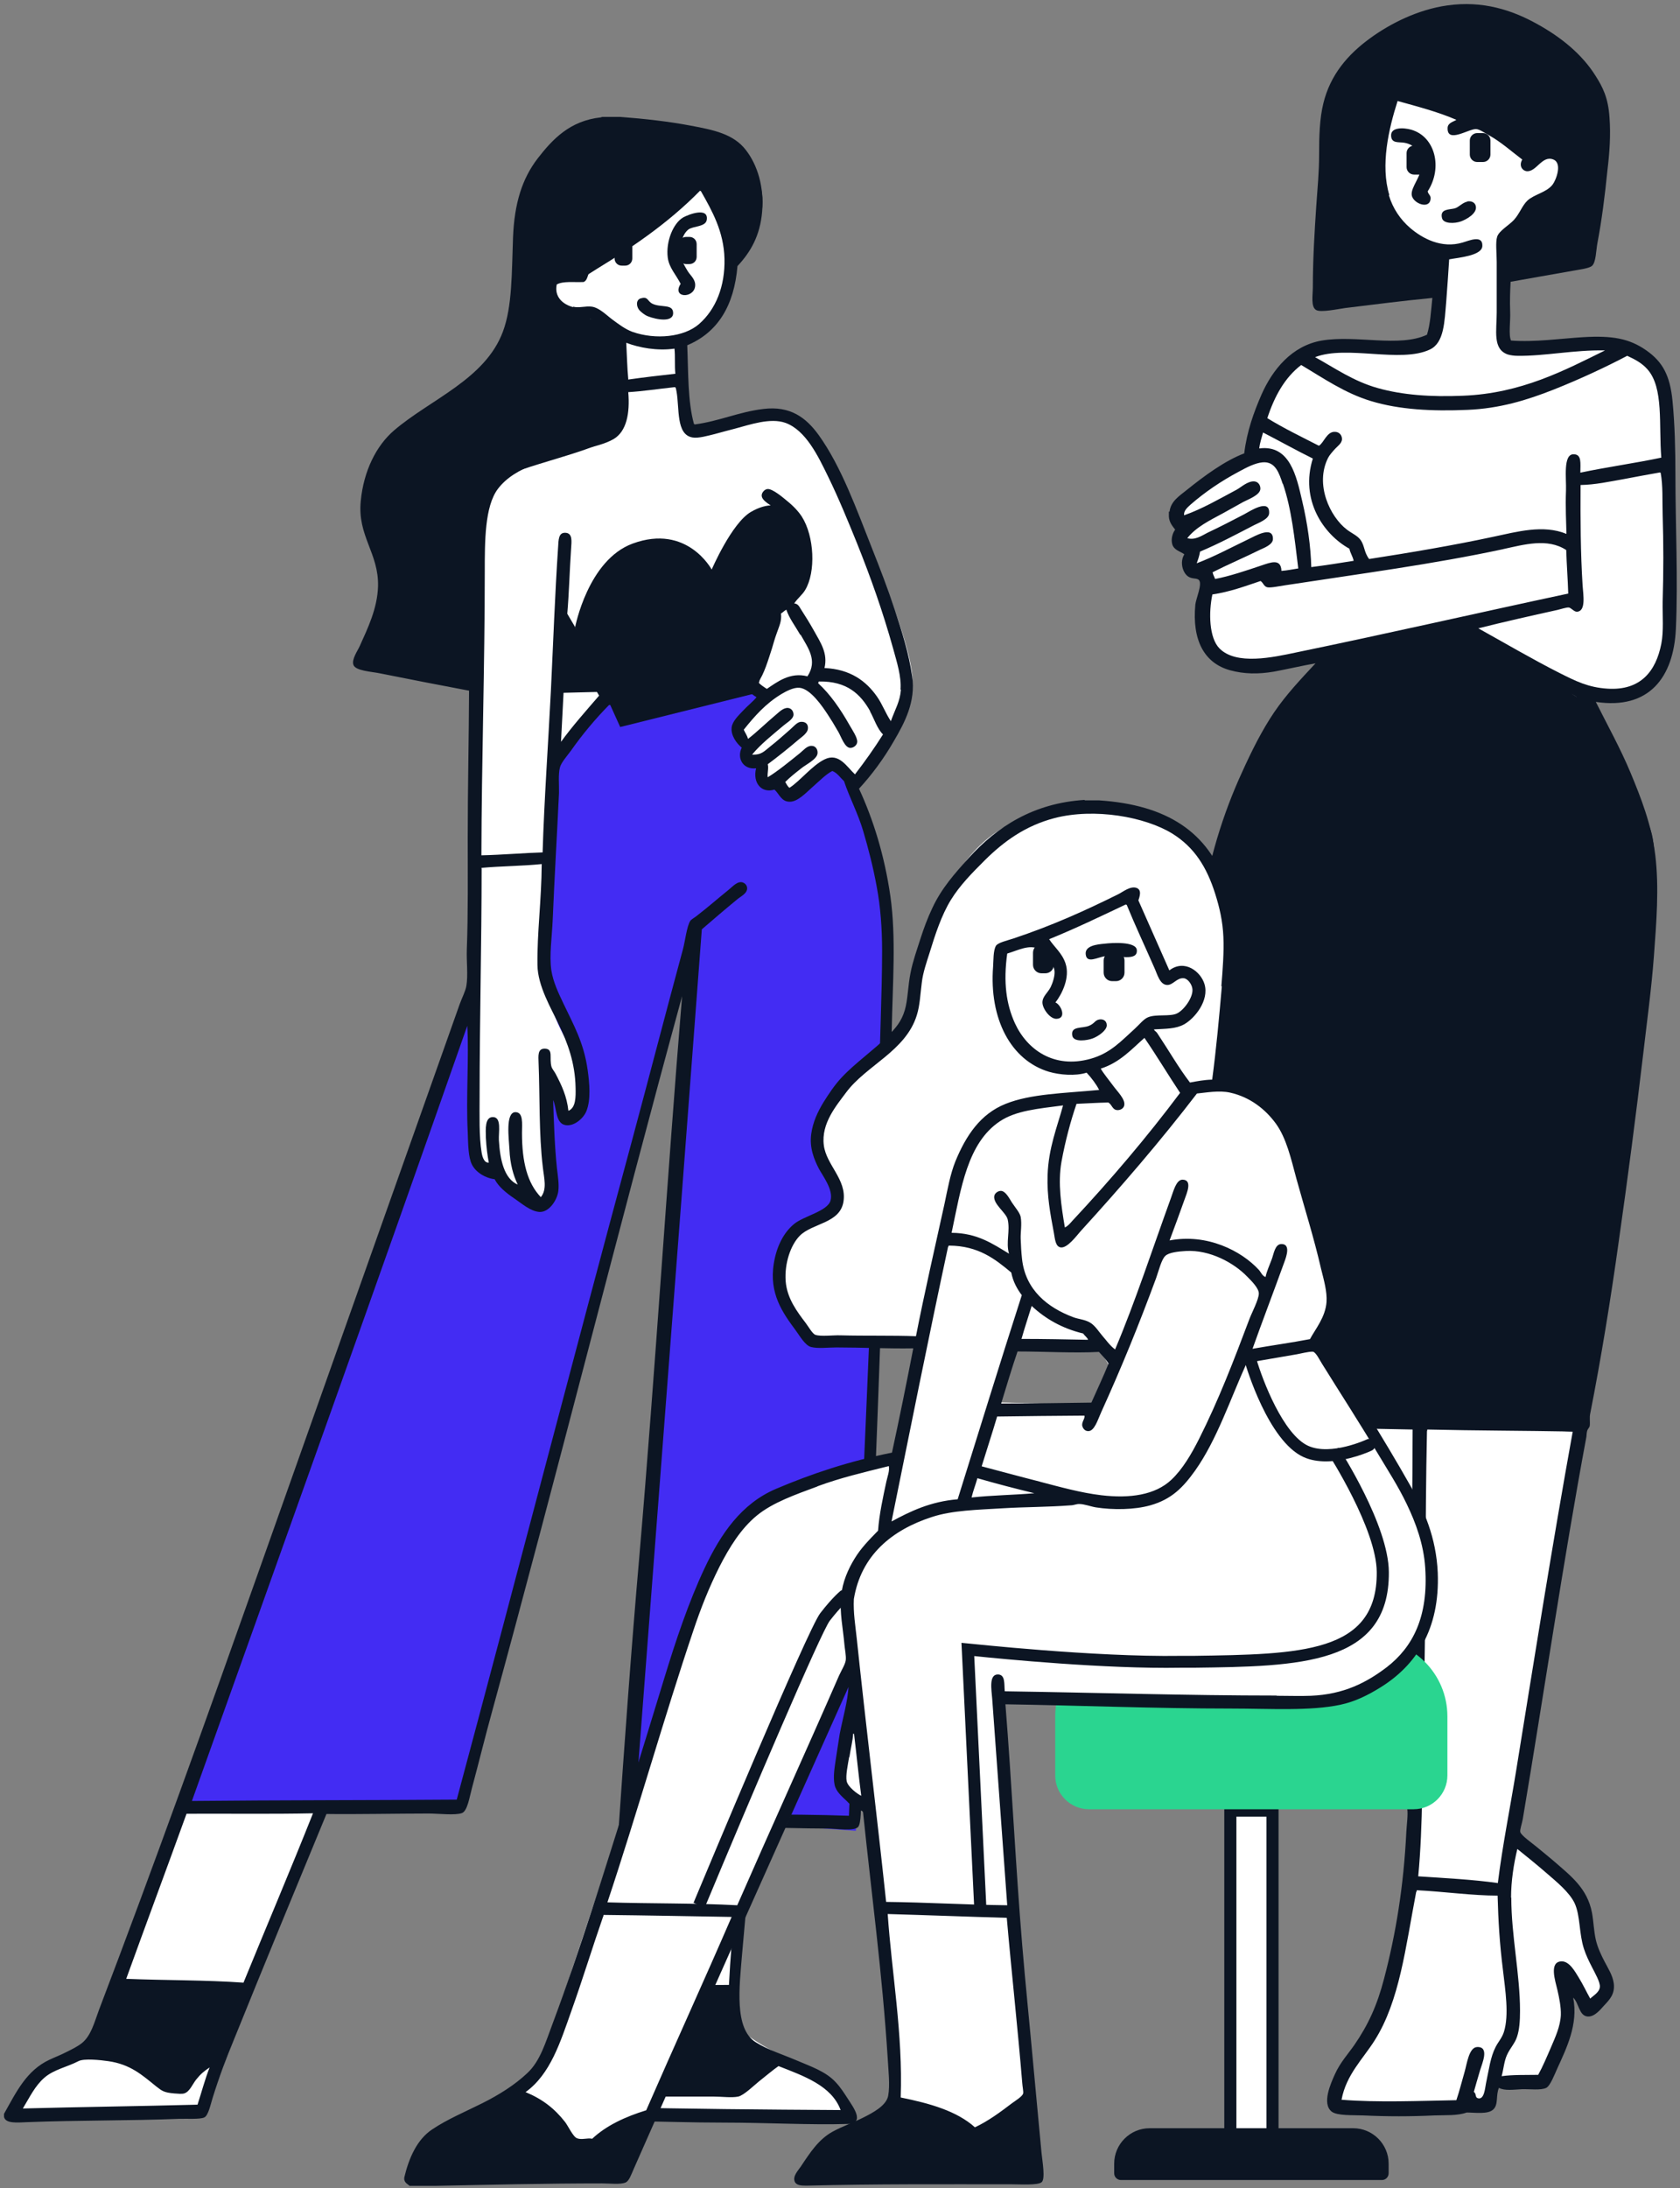
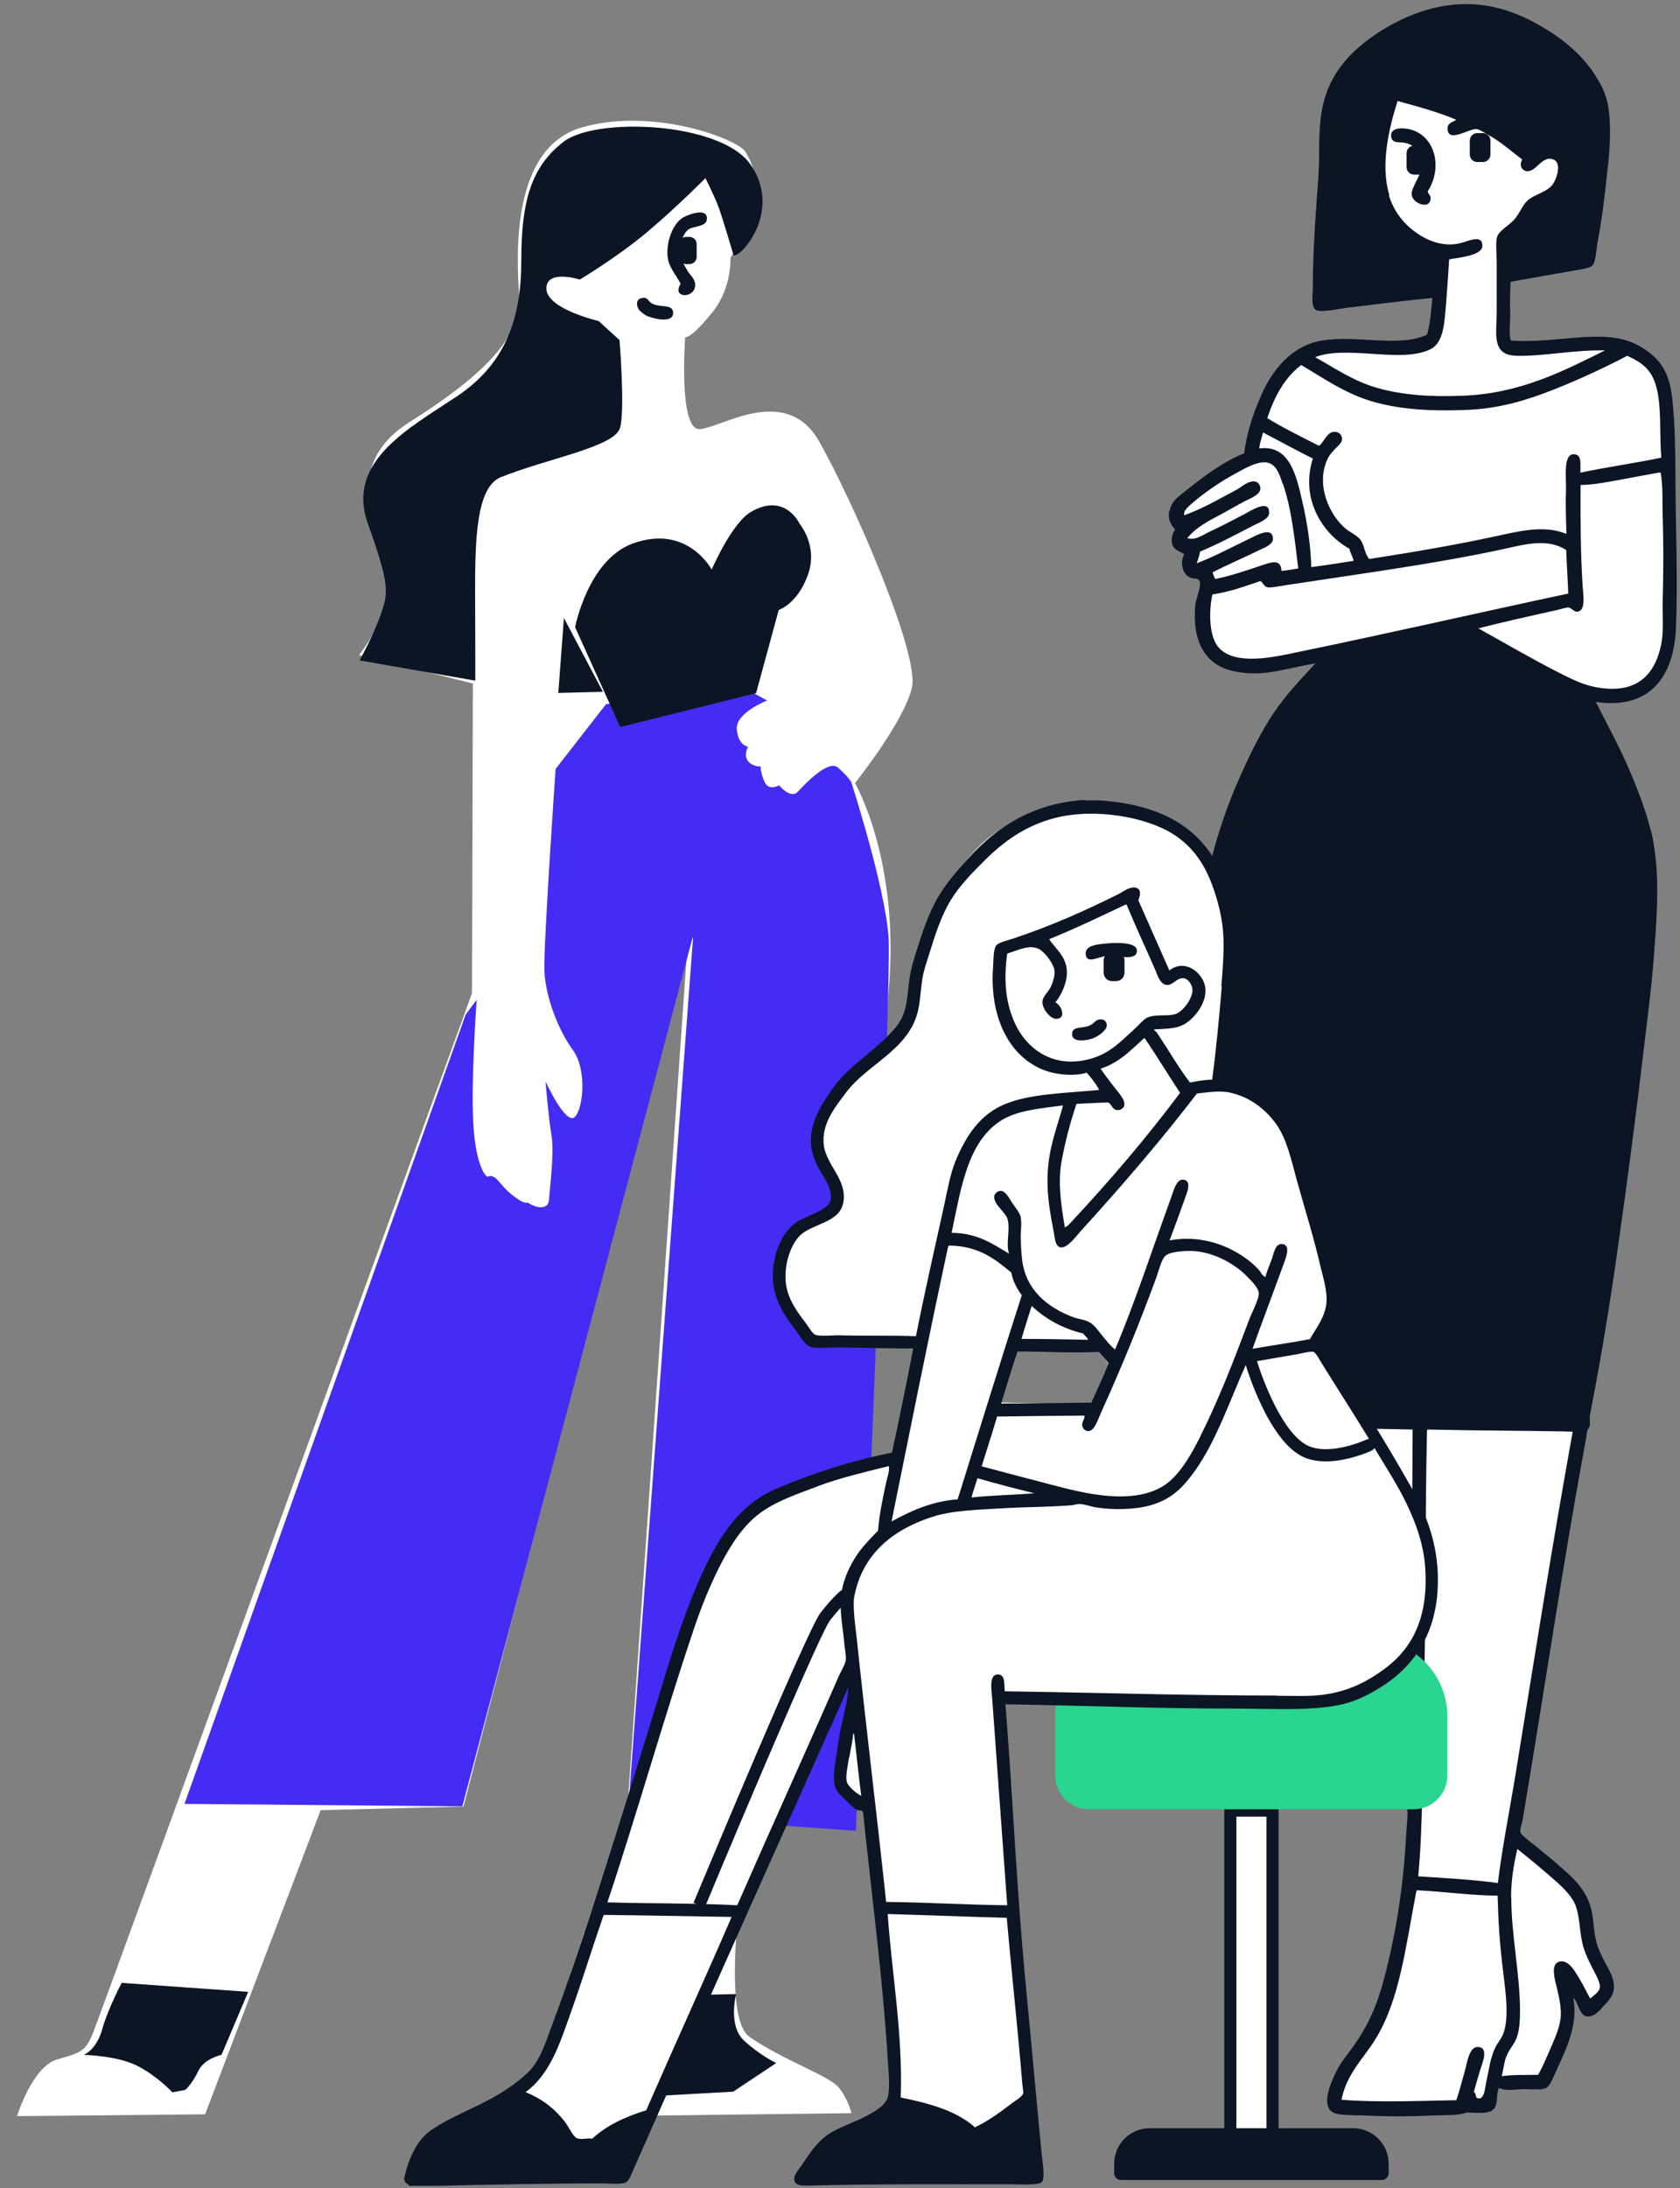
<svg xmlns="http://www.w3.org/2000/svg" width="374" height="487" viewBox="0 0 374 487" fill="none">
  <rect x="0" y="0" width="374" height="487" fill="#808080" stroke="none" />
  <path fill-rule="evenodd" clip-rule="evenodd" d="M71.326 403.009L45.668 470.55L3.786 470.949C3.786 470.949 7.181 460.017 12.622 458.369C18.063 456.772 19.011 456.672 20.808 452.18C22.605 447.687 105.071 221.055 105.071 221.055L105.271 152.117L79.912 145.778C79.912 145.778 87.75 136.543 85.703 127.408C83.656 118.272 75.819 103.596 91.144 93.962C106.419 84.328 116.253 75.342 115.604 66.057C114.955 56.772 113.707 33.011 129.482 28.369C145.256 23.776 164.225 30.915 165.972 33.81C172.761 44.942 162.628 57.272 162.628 57.272C162.528 57.272 163.177 63.761 158.584 69.502C153.692 75.592 152.544 75.043 152.544 75.043C152.544 75.043 150.947 95.909 155.839 95.509C160.731 95.11 175.058 85.326 182.396 98.305C189.734 111.234 204.759 145.478 203.012 153.016C201.315 160.554 190.333 174.281 190.333 174.281C190.333 174.281 200.317 191.354 197.871 220.007C195.425 248.66 190.582 405.456 190.582 405.456L167.071 405.306C167.071 405.306 159.433 448.086 166.821 453.278C174.209 458.469 184.392 461.864 186.639 464.509C188.885 467.155 189.534 470.3 189.534 470.3L134.923 470.949L153.093 209.524L103.175 402.061L71.326 402.86V403.009Z" fill="white" />
  <path fill-rule="evenodd" clip-rule="evenodd" d="M124.289 154.264L125.537 137.541L134.223 153.964L124.289 154.214V154.264Z" fill="#0C1523" />
  <path fill-rule="evenodd" clip-rule="evenodd" d="M105.818 151.369C105.818 151.369 105.818 141.984 105.768 131.801C105.768 120.619 105.918 108.439 111.508 106.192C122.241 101.899 137.017 99.453 138.065 95.11C139.163 90.767 137.915 75.692 137.915 75.692L133.273 71.449C133.273 71.449 121.792 68.803 121.642 64.311C121.492 59.818 129.08 62.214 129.08 62.214C129.08 62.214 137.466 57.222 144.205 51.531C150.944 45.84 157.034 39.651 157.034 39.651C157.034 39.651 159.131 43.744 160.079 46.39C161.028 49.085 163.174 56.373 163.174 56.373C162.925 59.319 174.955 48.037 167.068 36.605C160.579 27.171 132.724 25.923 125.436 31.564C118.148 37.205 116.051 44.992 116.051 58.021C116.051 71.049 112.457 81.083 101.625 88.272C90.842 95.46 76.965 102.748 81.907 116.575C86.849 130.403 86.449 131.95 84.702 136.942C82.905 141.884 80.06 146.976 80.06 146.976L105.718 151.469L105.818 151.369Z" fill="#0C1523" />
  <path fill-rule="evenodd" clip-rule="evenodd" d="M172.76 459.168L163.226 465.508L144.456 466.556C144.456 466.556 142.709 462.962 141.411 461.115C140.113 459.318 137.168 457.421 137.168 457.421L137.418 444.342L163.875 443.793C163.875 443.793 162.028 450.832 165.622 454.127C169.166 457.421 172.76 459.118 172.76 459.118V459.168Z" fill="#0C1523" />
  <path fill-rule="evenodd" clip-rule="evenodd" d="M55.25 443.294L49.309 457.321C49.309 457.321 45.466 458.12 44.168 460.866C42.87 463.661 41.272 465.109 41.272 465.109L38.377 465.658C38.377 465.658 35.182 462.164 30.69 459.817C26.197 457.471 18.659 457.321 18.659 457.321C18.659 457.321 21.455 456.273 22.753 451.631C24.05 446.988 27.096 441.297 27.096 441.297L55.25 443.294Z" fill="#0C1523" />
  <path fill-rule="evenodd" clip-rule="evenodd" d="M154.19 208.626L102.924 402.011L41.074 401.462L103.672 225.798L106.118 222.503C106.118 222.503 104.671 242.471 105.47 251.606C106.268 260.741 108.515 261.939 108.515 261.939C108.515 261.939 109.114 261.39 110.112 262.039C110.911 262.538 111.909 264.135 113.357 265.383C116.701 268.279 117.45 267.63 117.45 267.63C117.45 267.63 120.196 269.527 121.743 268.229C122.142 267.879 122.242 267.13 122.292 266.132C122.741 261.19 123.34 255.799 122.741 252.454C122.142 249.06 121.444 240.674 121.444 240.674C121.444 240.674 125.986 250.607 127.983 248.561C129.93 246.514 130.629 237.878 127.534 233.685C124.439 229.492 121.394 221.954 121.194 215.964C120.994 210.023 123.69 171.137 123.69 171.137L134.922 156.71L166.271 153.415L170.763 155.911C170.763 155.911 163.775 158.607 164.024 162.251C164.274 165.895 166.52 166.195 166.52 166.195C166.52 166.195 165.472 168.042 166.52 169.389C167.569 170.687 169.316 170.587 169.316 170.587C169.316 170.587 169.316 172.185 170.264 174.132C171.213 176.079 173.459 174.781 173.459 174.781C173.459 174.781 176.005 177.975 177.652 176.178C179.25 174.381 184.441 169.04 186.488 170.787C188.534 172.534 189.483 173.982 189.483 173.982C189.483 173.982 197.021 197.294 197.819 208.626C198.618 219.957 190.531 407.452 190.531 407.452L139.764 403.858L154.29 208.626H154.19Z" fill="#432CF3" />
  <path fill-rule="evenodd" clip-rule="evenodd" d="M138.067 161.802L128.033 139.588C128.033 139.588 130.879 124.612 140.862 120.968C152.993 116.525 158.434 126.759 158.434 126.759C158.434 126.759 162.877 116.426 167.17 113.93C174.807 109.487 178.002 116.575 178.002 116.575C178.002 116.575 182.195 121.467 179.849 127.957C177.503 134.446 173.36 135.744 173.36 135.744L168.318 154.264L138.067 161.802Z" fill="#0C1523" />
-   <path fill-rule="evenodd" clip-rule="evenodd" d="M134.025 26.023H138.118C143.41 26.422 148.801 27.021 153.793 27.97C158.885 28.918 163.278 29.817 166.023 33.361C168.669 36.755 170.116 41.647 169.667 47.088C169.218 52.48 167.071 56.124 164.176 59.219C163.427 68.054 159.783 73.995 152.994 76.84C153.244 82.93 153.094 89.37 154.492 94.362C154.592 94.362 154.592 94.461 154.692 94.461C160.183 93.713 164.526 91.666 169.917 91.017C175.957 90.268 179.451 92.964 182.247 96.808C187.338 103.896 190.733 113.48 194.177 122.166C195.924 126.559 197.672 131.102 199.219 135.794C200.767 140.487 202.314 145.329 203.063 150.52C203.911 156.161 201.316 160.953 199.069 164.797C196.723 168.89 194.078 172.435 191.232 175.53C194.427 182.418 196.923 190.455 198.221 199.491C199.519 208.676 198.72 218.859 198.52 229.142C198.371 238.927 197.821 248.91 197.422 258.894C196.224 288.845 195.425 317.698 193.978 347.999C193.179 365.071 192.43 382.343 191.731 399.765C191.631 402.061 191.781 405.905 190.983 406.654C189.884 407.602 186.19 406.953 184.094 406.953C178.902 406.953 172.812 406.704 167.77 406.754C166.822 416.737 166.023 425.423 165.174 435.207C164.625 441.996 163.377 451.531 168.269 454.526C171.065 456.273 174.26 457.222 177.504 458.619C180.4 459.867 183.894 461.015 186.09 463.461C187.089 464.51 187.987 465.907 188.886 467.305C189.834 468.803 192.68 472.547 188.786 472.696C180.25 472.946 170.366 472.397 161.281 472.397C153.793 472.397 148.052 472.147 140.664 472.097C138.118 472.097 134.325 472.347 133.476 471.249C132.627 470.101 133.176 466.257 133.376 463.711C134.674 445.64 136.321 426.971 137.569 409.05C139.017 387.984 140.515 367.118 142.312 346.552C145.956 304.121 148.452 262.688 151.846 221.705C137.569 273.92 124.041 327.982 109.565 380.846C108.067 386.237 106.62 392.177 105.072 397.918C104.523 399.915 104.074 403.06 102.826 403.509C101.328 404.058 97.584 403.609 95.438 403.609C88.299 403.609 79.164 403.808 72.675 403.709C66.036 419.782 58.847 437.154 52.058 453.977C50.461 457.92 48.764 462.263 47.316 466.956C46.867 468.403 46.368 470.849 45.469 471.249C44.521 471.698 41.625 471.498 39.978 471.548C28.896 471.998 17.564 471.848 6.033 472.297C3.787 472.397 1.191 472.646 0.892 471.099V470.45C3.637 465.558 5.883 460.816 10.975 458.42C12.123 457.871 13.471 457.371 14.719 456.722C16.017 456.073 17.265 455.474 18.263 454.676C20.26 453.028 20.959 450.233 22.007 447.388C34.088 415.689 45.968 382.543 57.45 350.096C72.326 308.114 87.351 265.783 102.327 223.502C102.826 222.104 103.625 220.606 103.824 219.408C104.224 216.962 103.824 214.017 103.924 211.271C104.224 203.135 104.124 194.499 104.124 186.562C104.124 175.38 104.373 164.398 104.423 153.715C97.784 152.467 91.394 151.219 84.655 149.871C82.808 149.472 79.064 149.322 78.665 147.924C78.266 146.726 79.614 144.83 80.063 143.831C81.86 139.838 84.006 135.445 84.156 130.503C84.356 123.115 79.514 119.271 80.312 111.484C80.961 104.795 83.757 99.204 87.701 95.809C95.787 88.871 108.017 84.428 111.961 73.795C114.058 68.154 113.908 60.716 114.207 52.879C114.507 45.191 116.254 39.75 119.698 35.258C122.993 31.015 126.837 26.871 133.776 26.122L134.025 26.023ZM166.772 42.246C166.123 38.403 164.026 34.858 161.381 32.911C160.133 31.963 157.237 31.614 155.141 31.214C152.994 30.765 150.698 30.316 148.701 30.016C144.059 29.367 139.067 28.619 134.424 28.918C133.576 28.968 132.478 29.068 131.529 29.367C127.685 30.515 124.541 33.71 122.194 36.755C119.599 40.1 118.251 44.443 117.602 48.985C117.103 52.18 117.402 55.475 117.302 58.52C116.803 68.803 115.805 75.792 110.863 81.732C106.57 86.874 99.831 90.967 94.24 94.711C92.193 96.059 89.947 97.357 88.549 99.004C85.853 102.299 83.058 108.139 83.407 114.129C83.707 119.82 87.8 124.513 87.401 130.752C87.052 135.944 84.955 140.736 83.208 144.58C82.958 145.129 82.559 145.678 82.659 146.177C89.947 147.725 97.385 149.123 104.773 150.57C104.873 143.881 105.072 136.593 105.072 129.504C105.072 122.416 104.922 115.078 107.019 109.836C109.066 104.645 114.008 101.799 118.85 100.052C122.793 98.605 127.136 97.556 131.28 96.308C132.577 95.909 134.375 95.61 135.373 94.911C136.371 94.162 136.97 92.265 137.07 90.618C137.47 85.376 136.222 79.336 136.621 74.743C135.523 74.094 134.924 73.496 134.025 72.797C133.177 72.148 132.228 71.149 131.23 70.95C129.682 70.7 128.235 71.199 126.837 70.85C124.041 70.151 121.496 67.905 120.946 65.159C120.547 63.212 121.296 60.716 123.193 60.017C124.241 59.618 126.088 59.968 127.386 59.568C128.484 59.219 130.032 57.921 131.479 56.972C135.573 54.377 140.065 51.631 143.61 49.035C147.304 46.34 150.998 42.895 154.342 39.7C155.34 38.752 156.738 36.556 158.086 36.705C158.485 36.705 159.134 37.254 159.284 37.803C159.584 39.251 158.386 39.301 157.986 40.25C160.881 44.043 162.878 48.836 163.976 54.426C166.422 51.431 167.521 46.639 166.772 42.097V42.246ZM127.586 68.254C128.883 68.603 130.381 68.054 131.779 68.254C133.476 68.504 135.123 70.251 136.371 71.149C137.719 72.148 139.167 73.246 140.764 73.845C146.006 75.692 152.295 74.993 155.59 72.148C159.384 68.853 161.431 63.661 161.281 57.571C161.131 51.531 158.535 46.939 156.039 42.546C155.939 42.546 155.89 42.446 155.84 42.446C148.701 49.734 140.115 55.575 131.03 60.916C130.78 61.615 130.631 62.464 129.932 62.763C127.835 62.863 125.339 62.513 123.942 63.312C123.342 66.157 125.439 67.805 127.586 68.354V68.254ZM139.816 84.478C143.26 83.978 146.804 83.579 150.349 83.18C150.149 81.433 150.349 79.286 150.149 77.589C146.305 78.138 142.312 77.389 139.416 76.291C139.566 79.037 139.616 81.782 139.866 84.428L139.816 84.478ZM200.467 153.515C200.717 150.57 199.618 147.276 198.87 144.48C196.474 135.894 193.828 128.506 190.733 120.769C188.986 116.476 186.739 110.935 184.293 105.943C182.147 101.55 179.401 95.759 174.859 94.112C171.464 92.914 166.972 94.511 163.577 95.41C162.129 95.809 160.632 96.159 159.084 96.608C157.637 96.957 155.44 97.606 154.142 97.357C150.448 96.708 151.297 90.867 150.598 87.073C150.398 86.025 150.448 86.125 149.65 86.225C146.804 86.524 142.761 87.123 139.866 87.273C140.265 92.015 139.466 96.009 136.621 97.706C134.774 98.804 132.028 99.403 129.732 100.052C122.594 102.149 114.707 103.646 110.813 108.838C107.918 112.732 107.918 120.419 107.918 127.208C107.918 148.374 107.219 169.34 107.169 190.355C111.711 190.256 117.003 189.806 120.797 189.707C121.146 178.075 122.045 165.496 122.644 153.615C123.143 143.332 123.542 132.15 124.241 121.817C124.341 120.07 124.341 118.522 125.838 118.572C127.536 118.622 127.236 120.519 127.136 122.116C126.787 127.358 126.687 131.901 126.288 136.593C128.784 140.786 131.33 145.229 133.825 149.572C134.325 150.47 135.523 153.615 136.421 153.865C137.12 154.065 139.017 153.565 140.165 153.416C149.2 152.367 158.186 151.169 166.772 150.071C167.82 146.726 168.918 143.432 170.017 140.187C170.366 139.089 171.065 137.941 171.215 136.942C171.265 136.393 170.965 135.794 171.115 135.245C171.364 134.396 173.161 133.298 174.01 132.549C175.008 131.701 176.107 130.603 176.706 129.554C178.802 125.761 177.954 119.221 175.757 116.126C175.108 115.228 173.91 114.229 172.662 113.231C171.814 112.532 169.517 111.484 169.567 110.236C169.567 109.687 170.166 108.888 170.865 108.838C171.963 108.738 174.26 110.685 175.158 111.434C176.656 112.632 177.754 113.83 178.503 114.978C181.298 119.371 181.648 127.308 179.252 131.302C178.603 132.4 177.604 133.099 176.806 134.297C177.654 134.347 177.954 135.045 178.303 135.595C179.202 136.992 180.3 138.739 181.298 140.536C182.646 142.983 184.343 145.379 183.545 148.673C189.235 148.923 192.78 151.519 195.226 155.013C196.424 156.71 197.123 158.707 198.321 160.504C199.319 157.709 200.367 156.161 200.567 153.416L200.467 153.515ZM178.153 141.285C177.005 139.289 175.657 137.541 175.058 135.694C174.609 135.894 174.31 136.293 173.86 136.543C174.06 138.24 173.461 139.338 172.912 140.936C172.513 142.034 172.163 143.232 171.864 144.28C171.065 146.726 170.067 150.171 168.769 151.818C169.318 152.417 170.017 152.866 170.715 153.316C173.012 151.768 175.907 149.522 179.751 150.52C182.097 146.976 179.851 144.181 178.253 141.285H178.153ZM124.89 165.097C127.336 161.702 130.531 158.108 133.376 154.813C130.83 150.62 128.584 146.227 126.088 142.034C125.689 149.722 125.289 157.409 124.89 165.097ZM193.728 158.308C191.582 154.464 188.536 151.569 182.347 151.668C182.247 151.668 182.197 151.768 182.247 151.868C182.147 151.868 182.147 151.968 182.147 152.068C184.793 154.464 187.139 157.858 189.136 161.403C189.735 162.451 190.933 164.198 190.833 165.146C190.783 165.895 189.934 166.494 189.235 166.444C188.037 166.345 187.289 164.048 186.64 162.9C185.791 161.403 184.892 159.955 184.293 159.056C183.145 157.309 180.45 153.266 177.954 153.066C176.656 152.966 175.058 153.815 173.96 154.464C170.416 156.61 167.97 159.406 165.574 162.401C165.873 163.1 166.323 163.649 166.522 164.448C168.469 162.95 170.715 160.754 172.862 158.957C173.511 158.407 174.459 157.459 175.458 157.559C176.207 157.659 176.656 158.308 176.656 159.056C176.606 160.055 175.208 160.804 174.509 161.403C171.914 163.599 169.418 165.546 167.421 167.942C169.567 168.042 170.166 167.143 171.514 166.095C173.161 164.797 174.36 163.699 175.907 162.351C176.656 161.702 177.455 160.704 178.253 160.654C179.301 160.554 180 161.153 179.851 162.251C179.751 163.1 178.603 163.948 177.904 164.498C175.508 166.544 173.261 168.341 170.915 170.088C171.165 170.987 170.765 172.185 170.915 172.984C173.211 171.586 175.807 169.44 178.103 167.593C178.852 166.993 179.651 165.945 180.699 165.995C181.598 165.995 182.097 166.844 181.997 167.692C181.847 168.99 179.451 170.138 178.453 170.937C177.055 172.035 175.907 172.934 174.809 174.032C175.108 174.481 175.308 175.03 175.757 175.33C178.103 173.832 180.799 170.338 183.595 168.99C186.739 167.443 188.537 170.687 190.334 172.335C192.53 169.489 194.627 166.544 196.573 163.449C195.226 162.101 194.627 160.005 193.678 158.308H193.728ZM165.075 153.366C162.728 153.366 160.183 153.915 157.687 154.214C150.448 155.113 142.661 156.111 135.573 156.91C132.577 159.955 129.682 163.399 127.086 167.093C126.288 168.192 124.89 169.739 124.64 170.837C124.241 172.435 124.491 174.681 124.441 176.528C123.991 186.112 123.442 195.098 123.043 204.682C122.893 208.426 122.244 212.619 122.743 215.964C123.143 218.56 124.341 221.056 125.439 223.352C127.685 228.094 129.982 232.038 130.83 238.178C131.23 241.073 131.579 244.767 130.531 247.313C129.932 248.81 127.885 250.707 125.938 250.408C123.642 250.058 123.991 246.764 123.143 244.817C123.293 249.809 123.492 255.4 123.991 260.042C124.191 261.739 124.491 263.586 124.291 265.084C124.041 267.081 122.244 269.826 120.098 269.726C118.051 269.577 116.154 267.83 114.507 266.731C112.61 265.433 111.013 264.136 110.114 262.438C108.017 262.189 105.921 260.891 105.072 259.194C104.224 257.546 104.224 254.651 104.124 251.905C103.724 244.368 104.423 234.983 104.024 228.294C83.807 286 63.24 343.407 42.724 400.813C62.292 400.614 82.109 400.664 101.678 400.514C114.756 351.843 127.436 302.873 140.664 253.952C144.458 239.875 148.202 225.399 152.046 211.222C152.495 209.574 152.894 206.18 153.643 204.982C153.843 204.632 154.542 204.283 155.041 203.883C157.687 201.837 159.534 200.189 162.129 198.093C163.078 197.344 164.176 195.996 165.374 196.396C165.773 196.545 166.273 196.945 166.323 197.594C166.422 198.842 164.875 199.491 164.076 200.19C161.281 202.486 158.785 204.632 156.239 206.829C150.349 285.451 144.258 363.823 138.318 442.396C146.155 442.146 154.941 441.747 162.279 441.747C162.878 429.666 164.376 417.935 165.274 406.554C158.935 406.654 152.745 406.354 146.355 406.354C144.508 406.354 141.363 406.804 141.413 404.857C141.413 403.159 143.909 403.359 146.155 403.459C160.432 404.008 175.358 403.609 188.986 404.108C191.282 345.503 194.427 285.9 196.074 226.646C196.224 221.605 196.374 216.513 196.374 211.621C196.374 206.729 196.024 201.837 195.176 197.344C194.377 192.951 193.329 188.908 192.181 185.014C191.032 181.071 189.136 177.576 187.888 173.832C187.039 173.084 186.44 172.035 185.292 171.586C183.894 172.285 182.446 173.782 180.799 175.23C179.351 176.528 177.554 178.425 175.857 178.425C173.96 178.475 173.511 176.728 172.413 175.729C169.467 176.628 167.521 174.182 168.319 170.987C165.424 171.336 163.976 168.741 165.125 166.394C163.927 165.396 162.679 163.649 162.878 161.902C163.028 160.554 164.376 159.256 165.324 158.258C166.422 157.06 167.72 156.061 168.419 155.163C167.221 154.514 166.622 153.465 165.174 153.465L165.075 153.366ZM107.219 193.301C107.219 209.974 106.769 227.196 106.769 244.068C106.769 247.962 106.62 252.954 107.219 256.498C107.418 257.696 107.868 258.844 108.816 258.744C108.517 257.147 108.267 255.35 108.167 253.253C108.117 251.256 107.918 248.561 109.765 248.611C111.711 248.661 110.963 251.955 111.062 253.752C111.312 258.045 112.211 262.338 115.256 263.636C114.257 261.54 113.558 259.094 113.409 255.799C113.309 253.553 112.46 247.612 114.707 247.513C116.554 247.513 116.204 250.008 116.204 252.155C116.204 258.644 117.402 263.287 120.397 266.432C121.845 264.685 121.096 262.139 120.847 259.793C119.948 252.405 120.198 243.918 119.898 236.58C119.848 234.983 119.649 233.336 121.296 233.386C123.293 233.435 122.194 235.482 122.793 237.479C122.943 237.928 123.442 238.477 123.742 239.076C125.04 241.572 126.188 243.968 126.537 247.213C128.185 246.564 128.185 244.168 128.135 242.071C128.035 236.53 126.338 232.038 124.391 227.994C122.743 224.5 119.698 219.458 119.648 214.766C119.549 207.577 120.547 200.339 120.597 192.302C116.154 192.752 111.462 192.752 107.169 193.151L107.219 193.301ZM41.526 403.659C37.083 415.939 32.54 428.119 28.097 440.399C36.733 440.748 45.819 440.649 54.205 441.248C59.346 428.668 64.638 416.238 69.68 403.559C60.545 403.758 50.511 403.609 41.526 403.659ZM27.149 443.194C25.352 446.639 24.004 452.03 21.758 455.624C29.395 455.674 33.289 459.518 37.532 462.912C38.331 462.912 39.179 463.012 39.878 463.112C42.075 459.967 44.67 457.222 48.364 455.574C49.812 451.581 51.609 447.937 52.957 443.893C44.321 443.644 35.585 443.494 27.099 443.144L27.149 443.194ZM137.969 445.341C137.719 448.486 137.519 451.78 137.22 454.875C140.964 456.573 143.659 459.318 144.758 463.661H158.735C160.233 463.661 162.129 464.011 163.327 463.761C164.426 463.561 166.023 461.714 166.872 461.065C168.07 460.117 169.418 459.368 170.116 458.27C164.326 456.672 162.179 451.431 161.83 444.442C154.092 444.942 145.856 444.942 138.019 445.291L137.969 445.341ZM136.122 468.952C152.894 469.352 170.017 469.502 187.139 469.601C185.142 464.16 178.902 462.014 173.311 459.817C172.013 460.716 170.566 461.964 168.918 463.262C167.92 464.06 165.574 466.357 164.326 466.606C162.828 466.906 160.782 466.606 158.935 466.606H148.202C146.505 466.606 144.159 466.956 143.06 466.407C142.262 466.007 142.112 464.659 141.663 463.411C140.714 460.766 139.566 459.368 137.17 458.27C136.721 461.714 136.571 465.508 136.222 469.002L136.122 468.952ZM43.672 462.812C42.873 463.811 42.224 465.558 40.976 465.907C40.427 466.057 39.629 465.957 38.83 465.907C36.484 465.708 36.084 465.358 34.737 464.31C31.592 461.764 28.996 459.418 24.104 458.719C22.357 458.47 18.713 458.07 17.465 458.719C14.969 460.017 12.024 460.566 9.927 462.363C7.78 464.21 6.632 466.706 5.085 469.252C17.964 468.903 31.043 468.753 43.971 468.403C44.87 465.658 45.619 462.763 46.667 460.117C45.469 460.916 44.67 461.565 43.672 462.812Z" fill="#0C1523" />
  <path fill-rule="evenodd" clip-rule="evenodd" d="M151.547 63.212C150.498 61.116 148.951 59.618 148.651 57.322C148.202 53.778 149.849 49.684 152.096 48.386C153.244 47.737 157.786 45.99 157.337 48.935C157.088 50.533 154.292 50.283 153.244 51.082C151.846 52.18 151.197 54.776 151.547 56.972C151.696 58.071 152.545 59.418 153.144 60.417C153.793 61.415 154.941 62.264 154.741 63.761C154.392 66.457 149.55 66.357 151.497 63.212H151.547Z" fill="#0C1523" />
  <path fill-rule="evenodd" clip-rule="evenodd" d="M142.661 66.407C144.308 65.908 144.058 67.006 145.256 67.605C147.103 68.504 149.749 67.605 149.849 69.552C149.999 71.848 146.155 71.149 144.258 70.4C143.459 70.101 142.611 69.352 142.311 69.003C141.712 68.304 141.463 66.806 142.611 66.407H142.661Z" fill="#0C1523" />
-   <path fill-rule="evenodd" clip-rule="evenodd" d="M138.415 53.079H139.164C140.062 53.079 140.761 53.778 140.761 54.676V57.521C140.761 58.42 140.062 59.119 139.164 59.119H138.415C137.516 59.119 136.817 58.42 136.817 57.521V54.676C136.817 53.778 137.516 53.079 138.415 53.079Z" fill="#0C1523" />
  <path fill-rule="evenodd" clip-rule="evenodd" d="M152.742 52.729H153.491C154.389 52.729 155.088 53.428 155.088 54.327V57.172C155.088 58.07 154.389 58.769 153.491 58.769H152.742C151.843 58.769 151.145 58.07 151.145 57.172V54.327C151.145 53.428 151.843 52.729 152.742 52.729Z" fill="#0C1523" />
  <path fill-rule="evenodd" clip-rule="evenodd" d="M333.1 463.162L331.652 469.501L326.76 470.05L325.712 467.804L323.865 469.801L297.807 469.551C297.807 469.551 297.108 462.063 301.252 457.521C305.395 452.978 305.994 448.286 307.591 444.941C312.034 435.756 314.181 402.261 314.181 402.261C314.181 402.261 293.514 350.545 287.624 329.978C281.733 309.412 265.26 211.621 271.65 189.606C280.186 160.104 297.158 145.478 297.158 145.478C297.158 145.478 279.837 148.873 274.795 147.575C264.561 144.979 268.205 130.253 268.205 130.253L269.254 128.156C269.254 128.156 266.858 128.705 265.41 127.208C263.962 125.76 265.41 123.614 265.41 123.614C265.41 123.614 263.513 123.664 262.515 121.767C261.516 119.87 263.713 117.424 263.713 117.424C263.713 117.424 259.619 116.425 260.917 113.48C262.914 108.838 277.99 101.849 277.99 101.849C277.99 101.849 282.083 78.687 292.815 77.239C303.548 75.791 317.725 79.236 319.123 74.993C320.52 70.75 320.321 64.31 320.321 64.31L293.864 67.755C293.864 67.755 295.361 42.346 295.062 36.006C294.712 29.666 294.613 11.696 314.78 4.957C334.897 -1.832 355.014 13.493 356.562 23.576C358.059 33.71 353.117 58.32 353.117 58.32L335.796 62.264C335.796 62.264 333.749 77.139 336.195 77.489C338.591 77.838 367.244 70.55 369.79 84.228C372.286 97.906 374.383 150.42 366.096 153.515C357.81 156.61 353.117 155.113 353.117 155.113C353.117 155.113 368.642 177.277 367.644 202.685C366.645 228.144 336.594 409 336.594 409C336.594 409 351.969 418.684 352.868 424.574C353.716 430.465 353.916 430.515 355.364 434.358C356.811 438.202 358.409 442.296 358.409 442.296L354.066 447.038L348.126 441.098C348.126 441.098 350.721 448.186 348.525 453.378C346.328 458.569 343.882 462.912 343.882 462.912L333.2 463.162H333.1Z" fill="white" />
  <path fill-rule="evenodd" clip-rule="evenodd" d="M285.826 315.901L352.567 318.697C352.567 318.697 372.984 201.387 367.493 184.814C362.052 168.191 353.466 156.66 353.466 156.66L325.262 138.789L296.259 145.778C296.259 145.778 278.987 165.046 272.747 189.057C266.457 213.068 272.298 240.973 276.99 271.523C280.534 294.636 285.826 315.951 285.826 315.951V315.901Z" fill="#0C1523" />
  <path fill-rule="evenodd" clip-rule="evenodd" d="M334.544 53.128L335.742 60.916L353.463 57.871C353.463 57.871 358.904 23.576 354.012 16.738C349.07 9.899 332.447 -1.133 320.716 2.86C308.985 6.854 296.705 14.042 295.607 24.675C294.509 35.307 294.559 67.655 294.559 67.655L319.818 65.808L320.417 56.523C320.417 56.523 308.237 54.476 307.937 41.248C307.588 28.019 310.034 21.13 310.034 21.13C310.034 21.13 323.761 22.378 330.401 27.071C337.04 31.763 340.185 35.008 340.185 35.008C340.185 35.008 348.322 31.963 348.371 36.855C348.421 41.747 341.632 45.042 341.632 45.042L334.644 53.128H334.544Z" fill="#0C1523" />
  <path fill-rule="evenodd" clip-rule="evenodd" d="M328.853 29.617H330.151C331.05 29.617 331.799 30.366 331.799 31.264V34.409C331.799 35.307 331.05 36.056 330.151 36.056H328.853C327.955 36.056 327.206 35.307 327.206 34.409V31.264C327.206 30.366 327.955 29.617 328.853 29.617Z" fill="#0C1523" />
  <path fill-rule="evenodd" clip-rule="evenodd" d="M314.779 32.412H316.077C316.976 32.412 317.724 33.161 317.724 34.059V37.204C317.724 38.103 316.976 38.852 316.077 38.852H314.779C313.881 38.852 313.132 38.103 313.132 37.204V34.059C313.132 33.161 313.881 32.412 314.779 32.412Z" fill="#0C1523" />
  <path fill-rule="evenodd" clip-rule="evenodd" d="M260.365 113.88C260.614 111.533 262.611 110.335 264.208 109.037C268.052 105.942 272.645 102.548 276.988 100.901C277.587 95.959 279.134 91.716 280.831 87.822C283.277 82.281 287.57 76.94 294.259 75.791C301.997 74.494 311.481 77.389 317.671 74.494C318.42 72.147 318.57 69.152 318.869 66.307C312.68 66.906 305.94 67.754 299.451 68.553C297.953 68.753 294.06 69.602 293.012 69.002C291.764 68.304 292.263 65.708 292.263 63.861C292.263 57.621 292.662 51.331 293.012 46.04C293.311 41.647 293.66 38.352 293.66 34.359C293.66 30.365 293.76 26.422 294.609 22.977C296.156 16.638 300.05 12.145 304.892 8.601C309.585 5.156 315.774 2.111 322.164 1.213C330.151 0.065 336.74 2.311 342.132 5.306C347.573 8.301 352.215 12.095 355.21 16.887C356.758 19.333 358.006 21.68 358.305 26.122C358.605 30.116 358.305 34.109 357.856 37.803C357.257 43.694 356.608 48.885 355.61 54.127C355.31 55.724 355.31 58.37 354.412 59.169C353.713 59.767 351.417 60.017 350.119 60.267C345.077 61.165 340.983 61.864 336.291 62.713C336.191 64.66 336.091 66.906 336.191 69.352C336.291 71.448 335.792 74.643 336.391 75.791C341.682 76.191 347.523 75.342 352.365 75.043C358.954 74.643 362.698 75.342 366.442 77.938C370.186 80.534 371.783 83.629 372.333 89.22C372.832 94.261 372.981 100.052 372.981 105.843C372.981 116.575 373.581 129.205 373.081 139.987C372.582 150.72 367.141 158.008 355.26 156.211C357.856 161.402 360.701 166.494 362.998 171.985C365.294 177.526 367.64 183.416 368.489 190.255C369.387 197.593 368.738 205.331 368.189 212.819C367.64 220.157 366.642 227.345 365.843 234.284C364.196 248.211 362.349 262.388 360.352 276.365C358.555 289.294 356.408 302.423 354.012 314.603C353.813 315.502 354.012 316.4 353.912 317.299C353.863 317.698 353.513 317.948 353.363 318.347C353.214 318.796 353.214 319.296 353.164 319.745C347.972 347.649 343.779 376.503 338.987 404.906C338.787 405.955 338.338 407.203 338.438 407.702C338.587 408.451 341.083 410.198 341.982 410.947C343.23 411.995 344.628 413.093 345.726 414.041C349.669 417.486 353.363 420.182 354.412 425.723C354.761 427.619 354.811 429.716 355.26 431.713C355.66 433.46 356.458 435.107 357.207 436.555C358.006 438.102 359.004 439.6 359.254 441.397C359.553 443.843 358.305 445.041 357.007 446.439C356.359 447.138 355.011 448.885 353.463 448.785C351.466 448.635 351.516 445.74 350.218 444.592C351.417 450.482 348.671 455.973 346.674 460.366C346.125 461.564 345.127 464.21 344.228 464.659C343.03 465.258 340.534 464.909 338.837 464.959C336.94 465.059 334.943 465.358 333.695 464.659C332.947 466.306 333.645 468.403 332.397 469.501C331.199 470.6 328.354 470.15 326.507 470.15C324.46 470.899 321.815 470.699 319.219 470.799C314.027 471.049 308.836 471.049 303.544 470.799C301.098 470.699 297.704 470.899 296.456 469.951C294.21 468.154 296.256 463.661 297.205 461.564C298.353 459.018 300.15 457.072 301.498 455.125C304.593 450.632 306.589 446.289 308.137 440.299C310.733 430.415 312.48 419.832 313.079 407.652C313.179 405.905 313.478 403.908 313.279 402.51C313.229 402.061 312.779 401.412 312.53 400.813C308.836 391.828 305.391 382.044 302.097 373.108C294.659 352.841 286.772 334.221 282.029 311.808C279.633 300.576 277.986 288.945 276.139 277.014C274.342 265.483 272.695 253.453 271.197 241.372C269.699 228.992 267.952 216.613 267.952 203.883C267.952 197.643 269.4 191.853 270.947 186.611C272.545 181.27 274.442 176.328 276.538 171.785C278.685 167.043 280.931 162.55 283.627 158.557C286.372 154.513 289.617 151.119 292.862 147.625C289.767 148.174 286.572 148.923 283.627 149.472C280.132 150.071 276.938 150.021 273.843 149.172C268.052 147.575 265.356 142.433 266.105 134.546C266.255 133.198 267.653 130.103 266.954 129.155C266.505 128.556 265.456 128.955 264.508 128.306C263.31 127.507 262.561 125.111 263.659 123.364C262.711 122.665 261.363 122.466 260.964 121.118C260.664 120.02 260.964 118.772 261.613 117.873C261.014 117.074 260.315 116.326 260.215 114.978V113.88H260.365ZM355.26 31.863C355.41 28.918 355.56 25.673 354.811 23.077C353.313 17.536 348.571 13.093 344.178 10.098C339.835 7.103 333.645 3.958 326.657 3.958C322.813 3.958 319.419 4.907 316.473 6.005C308.436 8.9 300.25 14.391 297.804 22.778C296.106 28.618 297.105 35.956 296.406 42.845C295.657 50.483 295.507 58.32 295.358 65.808C302.995 65.059 311.282 63.961 319.069 63.012C319.269 61.165 319.419 59.318 319.369 57.322C309.884 54.426 304.293 46.389 305.192 33.71C305.491 29.467 306.889 25.823 307.787 21.879C306.54 21.48 304.992 21.43 304.992 19.932C304.992 17.337 308.736 18.734 310.583 19.183C322.514 22.079 334.544 26.572 341.183 33.66C342.431 32.612 344.628 31.763 346.774 32.462C348.971 33.211 350.019 35.357 349.969 37.803C349.919 42.795 345.726 45.391 342.231 46.839C341.433 48.186 340.634 49.285 339.436 50.682C338.787 51.431 336.441 53.228 336.241 54.127C335.842 55.624 336.441 57.621 336.341 59.368C341.583 58.47 346.674 57.421 352.016 56.573C353.413 48.686 354.811 40.599 355.26 31.763V31.863ZM309.185 43.444C310.084 46.439 311.781 48.885 313.927 50.732C316.673 53.078 320.916 55.375 325.608 53.977C327.006 53.578 330.101 52.18 330.001 54.726C329.951 56.922 324.71 57.322 322.613 57.721C322.414 60.766 322.214 63.911 321.964 67.056C321.565 71.598 321.515 76.291 318.32 77.788C311.781 80.883 299.85 76.74 292.762 79.486C297.105 81.882 301.348 84.877 306.739 86.374C312.23 87.922 318.57 88.371 325.658 88.072C338.687 87.572 348.371 82.381 357.307 77.988C350.418 77.838 343.829 79.286 337.789 79.186C337.14 79.186 336.291 79.086 335.642 78.886C332.248 77.688 333.196 73.645 333.196 69.552V58.27C333.196 56.323 332.897 53.927 333.296 52.679C333.745 51.331 335.942 50.133 337.04 48.935C338.338 47.487 338.837 45.79 340.035 44.642C341.533 43.244 344.278 42.845 345.626 41.098C346.375 40.149 347.872 36.356 345.826 35.507C343.28 34.459 342.032 38.352 339.835 38.103C338.987 38.003 338.038 36.955 338.887 35.507C336.491 33.71 334.244 31.663 331.499 30.116C330.55 29.617 329.402 28.768 328.604 28.718C326.956 28.668 322.164 31.963 322.264 28.518C322.264 27.32 323.562 27.121 324.211 26.671C320.217 24.924 315.625 23.726 311.132 22.478C309.135 28.718 307.288 36.755 309.285 43.394L309.185 43.444ZM366.742 82.181C365.544 80.833 364.096 80.035 362.249 79.186C357.706 81.582 351.766 84.377 345.826 86.724C339.885 89.07 333.845 90.917 326.707 91.216C318.77 91.566 311.481 91.166 305.242 89.27C299.401 87.522 294.559 84.128 289.667 81.233C286.023 84.028 283.727 88.171 282.129 93.063C285.773 95.31 289.717 97.207 293.611 99.203C294.709 98.604 295.358 95.959 297.255 96.108C298.203 96.158 298.752 96.907 298.752 97.706C298.752 98.654 297.754 99.303 297.255 99.852C296.656 100.501 295.957 101.3 295.657 101.899C292.662 107.839 296.106 115.028 299.85 117.873C300.899 118.672 302.197 119.221 302.846 120.119C303.844 121.467 303.594 122.815 304.792 124.412C314.127 122.965 323.562 121.367 332.397 119.47C337.639 118.372 343.529 116.675 348.721 118.822C348.671 116.176 348.471 112.931 348.621 109.137C348.721 106.541 347.922 101.05 350.318 101.1C352.165 101.1 351.816 103.097 351.816 105.194C357.706 103.946 363.946 103.097 369.837 101.849C369.238 94.611 370.436 86.324 366.742 82.181ZM280.332 99.802C287.171 98.904 288.619 106.042 289.867 111.384C291.065 116.425 291.813 121.717 291.913 126.21C295.108 125.81 298.253 125.311 301.348 124.812C301.148 123.813 300.599 123.115 300.399 122.116C294.609 118.921 289.367 111.234 292.263 102.049C288.519 100.202 284.875 98.155 281.181 96.258C280.881 97.406 280.482 98.455 280.332 99.802ZM285.574 107.74C284.775 105.393 283.976 102.648 281.081 102.897C279.384 103.047 277.487 104.046 275.839 104.944C271.796 107.091 268.152 109.587 265.007 112.332C264.358 112.931 263.46 113.68 263.609 114.678C267.603 113.281 271.447 111.034 275.29 108.988C276.239 108.488 277.786 106.991 279.284 107.141C280.182 107.24 280.632 108.089 280.582 108.838C280.482 110.235 277.736 111.184 276.738 111.733C275.091 112.632 273.643 113.48 272.345 114.179C269.2 115.876 266.305 117.274 264.308 119.77C266.005 120.269 267.453 119.271 268.801 118.572C271.546 117.274 274.192 115.926 276.938 114.479C278.086 113.88 282.778 110.735 282.529 114.279C282.429 115.577 280.033 116.425 279.184 116.875C275.041 119.021 271.297 121.018 267.154 122.765C267.004 123.714 266.704 124.562 266.405 125.361C270.149 123.963 274.142 121.817 277.986 119.97C279.284 119.371 283.427 116.875 283.377 119.97C283.377 121.218 281.33 121.966 280.582 122.316C276.838 124.163 273.393 125.61 269.949 127.358C270.049 127.957 270.348 128.356 270.498 128.855C273.693 128.256 277.537 126.958 280.781 125.86C282.878 125.161 285.174 124.213 285.274 127.058C286.572 126.958 287.77 126.709 289.018 126.509C288.219 119.97 287.52 113.181 285.574 107.59V107.74ZM369.537 105.144C366.891 105.593 364.096 106.142 361.4 106.641C358.255 107.19 355.111 107.889 351.866 107.939C351.816 115.427 351.866 123.115 352.315 130.253C352.465 132.449 353.114 136.093 351.017 136.143C350.368 136.143 349.719 135.195 349.17 135.195C348.621 135.195 347.523 135.544 346.724 135.744C340.834 137.042 334.644 138.44 329.103 139.837C334.594 142.882 341.233 146.776 347.273 149.821C350.668 151.518 353.563 153.016 357.906 153.266C365.194 153.715 368.639 149.422 369.837 143.282C370.386 140.486 370.086 137.092 370.136 133.847C370.336 127.358 370.336 120.868 370.136 114.528C370.036 111.334 370.236 108.139 369.687 105.194H369.587L369.537 105.144ZM334.644 122.216C319.069 125.561 302.696 127.707 286.123 130.253C284.725 130.453 282.978 130.852 282.129 130.702C281.331 130.503 281.281 129.754 280.632 129.304C277.187 130.453 273.893 131.701 269.899 132.3C269.05 136.293 269.15 141.984 271.496 144.33C275.24 148.074 283.277 146.327 288.669 145.179C308.786 141.035 329.702 136.243 349.12 132.1C349.02 128.805 348.771 125.71 348.671 122.416C344.478 119.67 339.236 121.218 334.594 122.216H334.644ZM357.407 274.468C359.404 260.741 361.4 246.763 362.998 232.487C363.746 225.798 364.745 218.609 365.244 211.022C365.693 203.783 366.542 195.347 365.144 188.358C363.896 182.019 361.45 176.278 359.004 170.737C357.207 166.694 355.21 162.75 353.114 158.807C352.415 157.509 351.666 155.712 350.867 155.063C350.069 154.414 348.621 154.064 347.423 153.465C340.484 150.021 334.145 146.477 327.555 142.633C326.357 141.934 325.009 140.836 323.811 140.936C321.815 141.085 319.668 141.784 317.671 142.233C312.63 143.332 307.538 144.43 302.446 145.578C301.398 145.828 300.15 145.878 299.351 146.227C298.403 146.626 296.855 148.423 295.907 149.322C292.462 152.666 289.317 156.061 286.672 159.855C282.828 165.346 280.282 171.336 277.786 177.376C275.091 183.766 273.094 190.505 271.896 197.893C270.648 205.381 271.546 214.815 272.445 222.503C276.039 254.351 280.232 285.451 285.973 314.503C307.388 315.003 329.003 315.352 350.817 315.452C353.413 302.273 355.46 288.546 357.457 274.568L357.407 274.468ZM286.772 317.948C290.166 331.476 294.958 344.105 299.551 356.585C304.143 369.164 308.736 381.594 313.628 394.074C313.828 369.115 314.427 343.606 314.477 318.147C305.292 317.948 296.057 317.798 286.871 317.598C286.772 317.598 286.772 317.748 286.772 317.898V317.948ZM317.671 318.497C317.222 339.113 317.472 360.329 316.923 380.995C316.573 393.575 316.823 406.005 315.725 417.586C321.715 417.985 327.805 418.285 333.446 419.083C334.494 410.647 336.191 402.311 337.539 393.974C341.632 368.715 345.626 343.406 350.119 318.597C339.386 318.397 328.504 318.397 317.821 318.147C317.671 318.147 317.721 318.297 317.721 318.447L317.671 318.497ZM336.441 422.328C336.441 430.764 338.388 439.4 338.388 447.537C338.388 449.783 338.238 451.73 337.739 453.228C337.29 454.725 336.191 455.774 335.492 457.321C334.843 458.719 334.744 460.416 334.294 462.063C336.79 461.714 339.686 461.814 342.431 461.764C343.429 459.967 344.378 457.72 345.326 455.524C346.225 453.427 347.373 450.931 347.473 448.436C347.523 446.638 347.123 444.692 346.724 442.944C346.225 440.798 344.777 436.555 347.673 436.505C349.42 436.505 350.668 438.851 351.417 440.049C352.465 441.746 353.114 443.194 354.012 444.792C354.811 444.043 356.059 443.394 356.159 442.196C356.259 441.147 355.061 439.101 354.462 437.903C353.713 436.455 353.064 435.107 352.615 433.71C351.516 430.365 351.816 426.371 350.568 423.626C349.42 421.13 346.375 418.684 344.428 416.987C342.132 414.99 339.835 413.143 337.789 411.496C336.99 414.79 336.391 418.634 336.391 422.328H336.441ZM315.275 421.03C312.879 433.51 311.581 445.291 306.04 454.076C303.395 458.27 299.701 461.714 298.652 467.305C306.689 467.954 315.924 467.554 324.211 467.405C324.91 465.358 325.359 463.461 326.058 461.065C326.557 459.368 327.006 455.624 328.853 455.574C331.649 455.474 329.951 459.218 329.502 460.716C328.903 462.762 328.504 464.11 328.104 465.558C328.703 465.957 328.354 466.756 328.953 466.955C330.451 467.455 330.6 464.609 330.8 463.711C331.499 460.416 331.798 457.82 332.947 455.574C333.496 454.476 334.394 453.527 334.794 452.229C335.992 448.436 335.093 442.845 334.594 438.502C333.845 432.561 333.546 427.52 333.396 421.879C327.805 421.879 321.415 420.98 315.475 420.681C315.325 420.681 315.375 420.83 315.375 420.98L315.275 421.03Z" fill="#0C1523" />
  <path fill-rule="evenodd" clip-rule="evenodd" d="M317.823 42.595C318.023 43.394 318.572 43.444 318.472 44.293C318.222 46.689 314.578 45.291 314.279 43.444C314.029 41.647 316.425 39.351 316.425 36.805C316.425 34.009 315.028 32.162 312.582 31.763C311.384 31.563 309.786 31.963 309.686 30.265C309.536 28.269 312.432 28.369 314.179 28.868C319.52 30.415 321.218 37.354 317.823 42.595Z" fill="#0C1523" />
-   <path fill-rule="evenodd" clip-rule="evenodd" d="M326.606 44.842C327.255 44.692 328.353 44.842 328.553 45.94C328.852 47.537 326.356 48.885 325.208 49.285C323.81 49.784 321.314 49.834 321.015 48.536C320.516 46.489 322.513 46.689 323.81 46.389C324.759 46.14 325.558 45.091 326.606 44.892V44.842Z" fill="#0C1523" />
  <path fill-rule="evenodd" clip-rule="evenodd" d="M273.895 402.96H283.279V478.587H273.895V402.96Z" fill="white" />
-   <path d="M284.629 479.935H272.549V401.662H284.629V479.935ZM275.244 477.239H281.934V404.308H275.244V477.239Z" fill="#0C1523" />
+   <path d="M284.629 479.935H272.549V401.662H284.629V479.935ZM275.244 477.239H281.934V404.308H275.244Z" fill="#0C1523" />
  <path fill-rule="evenodd" clip-rule="evenodd" d="M252.182 364.822H305.046C314.531 364.822 322.218 372.509 322.218 381.994V395.123C322.218 399.266 318.874 402.66 314.68 402.66H242.448C238.305 402.66 234.91 399.316 234.91 395.123V381.994C234.91 372.509 242.598 364.822 252.082 364.822H252.182Z" fill="#2AD590" />
  <path fill-rule="evenodd" clip-rule="evenodd" d="M255.925 473.645H301.252C305.594 473.645 309.139 477.189 309.139 481.532V483.678C309.139 484.477 308.49 485.176 307.641 485.176H249.536C248.737 485.176 248.038 484.527 248.038 483.678V481.532C248.038 477.189 251.582 473.645 255.925 473.645Z" fill="#0C1523" />
  <path fill-rule="evenodd" clip-rule="evenodd" d="M315.678 339.862C311.735 326.634 292.965 299.128 292.965 299.128C292.965 299.128 295.911 296.882 297.308 290.692C298.706 284.502 289.621 259.343 285.977 250.557C282.383 241.772 271.251 240.424 271.251 240.424C271.251 240.424 274.396 216.263 271.65 198.392C268.904 180.521 247.539 175.829 227.771 182.268C208.004 188.708 203.661 219.358 202.512 224.949C201.364 230.54 193.228 234.733 184.292 245.565C176.954 254.451 186.688 262.887 185.889 266.981C185.041 271.074 174.658 273.121 173.21 282.455C171.762 291.79 180.898 298.429 180.898 298.429L204.359 299.128L199.018 323.539C199.018 323.539 196.223 323.788 181.447 328.431C166.671 333.073 162.278 341.709 155.139 358.182C148.001 374.656 123.341 451.031 120.646 458.12C117.95 465.208 108.865 469.252 101.327 472.147C93.839 474.992 90.744 484.577 90.744 484.577C90.744 484.577 137.219 484.727 139.016 484.028C140.763 483.329 189.034 374.855 189.034 374.855V382.892C189.034 382.892 186.988 391.428 186.838 396.52C186.738 401.612 193.427 402.61 193.427 402.61C193.427 402.61 198.968 463.112 199.118 466.856C199.268 470.6 190.931 473.595 185.49 475.841C180.049 478.087 177.303 485.226 177.303 485.226L230.317 483.928L222.63 377.501C222.63 377.501 269.603 381.494 295.312 378.799C321.02 376.153 319.622 353.041 315.678 339.812V339.862ZM242.697 312.656L222.23 312.107L226.473 300.227L244.993 300.626L246.84 303.821L242.747 312.656H242.697Z" fill="white" />
-   <path fill-rule="evenodd" clip-rule="evenodd" d="M231.864 210.123H232.712C233.761 210.123 234.609 210.972 234.609 212.02V214.716C234.609 215.764 233.761 216.613 232.712 216.613H231.864C230.815 216.613 229.967 215.764 229.967 214.716V212.02C229.967 210.972 230.815 210.123 231.864 210.123Z" fill="#0C1523" />
  <path fill-rule="evenodd" clip-rule="evenodd" d="M247.59 211.87H248.439C249.487 211.87 250.336 212.719 250.336 213.767V216.463C250.336 217.511 249.487 218.36 248.439 218.36H247.59C246.542 218.36 245.693 217.511 245.693 216.463V213.767C245.693 212.719 246.542 211.87 247.59 211.87Z" fill="#0C1523" />
  <path fill-rule="evenodd" clip-rule="evenodd" d="M112.807 466.656C112.807 466.656 118.198 467.305 121.793 471.298C125.387 475.242 126.934 477.638 126.934 477.638L129.83 478.187C129.83 478.187 135.021 475.891 136.968 474.743C138.915 473.595 143.058 472.347 143.058 472.347L138.166 485.825L91.642 484.227C91.642 484.227 92.191 475.791 98.53 472.846C104.87 469.951 112.807 466.656 112.807 466.656Z" fill="#0C1523" />
  <path fill-rule="evenodd" clip-rule="evenodd" d="M198.865 468.004C198.865 468.004 205.005 466.806 209.547 470.4C214.09 473.994 216.935 475.691 216.935 475.691L228.966 468.004L230.663 484.926L179.097 485.176C179.097 485.176 181.593 476.44 187.433 474.843C193.224 473.295 198.815 467.954 198.815 467.954L198.865 468.004Z" fill="#0C1523" />
  <path fill-rule="evenodd" clip-rule="evenodd" d="M296.16 285.451C294.363 278.362 288.273 249.509 281.734 245.116C275.195 240.773 263.913 243.02 263.913 243.02C263.913 243.02 250.235 259.942 247.14 263.087C244.045 266.232 236.308 275.367 236.308 275.367C236.308 275.367 232.664 266.382 233.812 259.493C234.96 252.654 238.554 244.418 238.554 244.418C238.554 244.418 218.237 239.725 212.896 261.19C211.798 265.633 210.4 271.623 208.902 278.362C209.302 277.414 209.901 276.565 210.799 276.166C212.147 275.567 213.495 275.767 214.793 276.316C215.492 276.565 216.141 276.865 216.79 277.164C216.989 277.264 217.189 277.364 217.389 277.464C217.538 277.514 218.038 277.663 217.688 277.564C220.184 278.412 222.68 279.411 224.577 281.258C226.574 283.204 227.822 285.95 228.171 288.696C228.171 289.045 228.171 289.394 228.121 289.744H228.77V291.99L229.07 291.142L229.719 290.193C229.719 290.193 233.812 291.791 236.308 293.488C238.804 295.185 241.999 295.484 241.999 295.484L247.29 301.425L247.04 302.024H249.486C249.636 301.475 249.886 300.926 250.185 300.377C250.535 299.778 250.984 299.179 251.383 298.579C251.483 298.38 251.633 298.23 251.733 298.03C251.733 297.98 251.882 297.731 251.882 297.731C251.982 297.431 252.082 297.132 252.182 296.782C252.432 295.984 252.581 295.235 252.831 294.436C253.929 290.842 255.327 287.348 256.625 283.853C257.124 282.506 257.523 280.958 258.422 279.81C259.57 278.312 261.117 277.464 263.064 277.514C264.562 277.514 266.059 277.813 267.457 278.263C268.805 278.662 270.153 278.911 271.501 279.311C274.396 280.159 277.341 281.557 279.238 284.003C280.087 285.101 280.835 286.299 281.035 287.747C281.235 289.145 281.135 290.443 280.736 291.791C280.386 292.989 279.887 294.137 279.388 295.285C279.238 295.634 279.088 295.984 278.938 296.333C278.988 296.183 279.038 296.084 279.088 296.034C279.088 295.934 279.188 295.834 279.088 296.034C278.938 296.383 278.839 296.583 278.789 296.832C278.539 297.481 278.24 298.13 277.99 298.779C277.491 299.877 276.942 301.075 276.193 302.074H277.691L292.466 298.579C292.466 298.579 298.107 292.589 296.31 285.501L296.16 285.451Z" fill="white" />
-   <path d="M216.885 424.674L214.04 365.62L215.588 365.77C215.887 365.77 243.592 368.815 262.761 368.516H265.656C289.467 368.166 306.639 367.966 306.49 349.896C306.44 340.261 295.857 323.838 295.757 323.639L298.004 322.191C298.453 322.89 309.135 339.463 309.185 349.896C309.335 370.612 289.118 370.862 265.706 371.161H262.811C246.188 371.461 223.075 369.214 216.885 368.565L219.581 424.524L216.885 424.674Z" fill="#0C1523" />
  <path d="M295.209 325.236C293.512 325.236 291.764 324.986 290.217 324.287C282.33 320.743 277.388 304.07 277.188 303.322C276.988 302.623 277.388 301.874 278.087 301.674C278.786 301.475 279.534 301.874 279.734 302.573C281.032 307.065 285.674 319.296 291.265 321.792C296.307 324.038 304.194 320.394 304.294 320.344C304.943 320.044 305.742 320.344 306.091 320.993C306.391 321.642 306.091 322.44 305.442 322.79C305.193 322.94 300.201 325.236 295.159 325.236H295.209Z" fill="#0C1523" />
  <path d="M156.888 424.525L154.392 423.476C156.987 417.286 179.8 362.625 182.596 359.031C185.441 355.337 187.238 353.939 187.338 353.89L188.985 356.036C188.985 356.036 187.338 357.334 184.742 360.679C182.795 363.174 167.021 400.214 156.888 424.525Z" fill="#0C1523" />
  <path fill-rule="evenodd" clip-rule="evenodd" d="M241.499 178.125H244.694C259.769 179.123 269.054 185.164 273.047 197.244C274.046 200.289 274.944 203.584 275.094 207.128C275.593 218.509 273.547 229.841 272.648 240.074C277.94 240.823 281.883 243.419 284.878 246.614C287.973 249.858 289.371 254.251 290.769 259.393C293.514 269.177 297.058 278.861 298.157 289.444C298.007 293.138 295.86 296.183 294.513 298.779C301.052 309.212 307.691 319.545 313.931 330.577C316.976 335.968 319.722 342.158 320.071 349.996C320.57 362.575 315.279 370.612 307.292 375.554C304.646 377.201 301.701 378.699 298.406 379.398C291.617 380.845 282.732 380.246 273.946 380.246C257.223 380.246 240.151 379.548 223.828 379.298C225.275 397.369 226.074 414.99 227.571 432.961C228.27 441.397 229.219 450.582 230.017 459.368C230.616 465.658 231.215 472.397 231.864 479.136C232.064 481.082 232.763 485.026 231.864 485.675C230.966 486.374 227.122 486.124 225.225 486.124C209.95 486.124 195.124 486.024 179.5 486.424C178.252 486.424 177.203 486.324 176.904 485.475C176.455 484.277 177.702 483.029 178.302 482.131C180.298 479.136 182.245 476.091 185.39 474.393C187.487 473.245 189.933 472.397 192.129 471.298C194.325 470.2 197.271 468.653 197.72 466.456C198.169 464.01 197.77 460.915 197.62 458.07C196.422 439.201 193.976 421.18 192.129 403.309C191.879 402.76 191.28 403.009 190.931 402.86C190.032 402.46 189.234 401.562 188.485 400.813C187.437 399.815 186.089 398.716 185.789 397.169C185.44 395.422 185.789 393.375 186.089 391.378C186.388 389.581 186.638 387.634 186.937 385.887C187.686 382.093 188.735 378.549 188.884 375.454C173.16 410.597 156.886 446.838 141.112 482.63C140.513 483.978 140.064 485.375 139.265 485.725C138.067 486.224 135.821 485.925 134.024 485.925C121.444 485.925 108.765 486.224 96.684 486.474H91.193C90.744 486.074 90.145 485.825 89.995 485.076V484.627C91.043 480.184 92.89 476.091 96.235 473.894C99.579 471.648 103.423 470.05 107.317 468.104C111.111 466.207 114.605 464.01 117.401 461.365C120.296 458.669 121.444 454.526 123.091 450.183C129.082 434.159 134.623 416.138 139.864 399.515C142.51 391.029 145.205 382.293 147.801 373.757C150.447 365.071 153.292 356.585 156.836 349.047C160.431 341.41 165.023 334.621 172.81 331.326C180.598 328.031 188.834 325.236 198.569 323.289C200.216 315.701 201.863 307.565 203.311 300.077C197.72 300.177 191.83 299.877 186.239 299.877C184.292 299.877 182.095 300.177 180.548 299.777C179.2 299.428 178.002 297.231 177.103 296.033C174.308 292.24 171.163 287.947 172.261 281.207C172.86 277.464 174.408 274.369 176.754 272.422C178.901 270.625 184.242 269.576 184.891 267.18C185.59 264.784 183.044 261.539 182.295 260.092C181.297 258.145 180.149 255.499 180.598 252.354C180.947 249.759 182.045 247.412 183.293 245.366C184.541 243.369 185.839 241.422 187.387 239.775C190.432 236.53 194.775 233.485 197.57 230.64C199.417 228.793 200.665 227.345 201.414 224.849C202.113 222.553 202.113 219.358 202.712 216.463C203.211 213.917 204.11 211.421 204.858 209.075C205.657 206.579 206.506 204.283 207.554 202.086C209.601 197.693 212.496 194.449 215.691 190.904C221.931 184.016 230.067 178.724 241.449 178.025L241.499 178.125ZM271.899 219.458C272.199 215.714 272.498 211.97 272.349 208.526C272.199 205.031 271.5 201.986 270.502 198.841C268.655 193.051 265.959 188.608 260.967 185.513C254.877 181.769 243.645 179.772 234.76 182.069C228.27 183.766 223.478 187.26 219.285 191.404C216.489 194.199 213.694 196.994 211.647 200.339C209.601 203.684 208.203 207.927 206.905 212.17C206.306 214.067 205.457 216.463 205.208 218.709C204.858 221.355 204.808 223.651 204.11 225.897C201.664 233.934 192.828 237.079 188.335 243.169C186.189 246.065 182.794 250.008 183.393 254.85C183.942 259.293 188.485 262.438 187.786 267.33C187.087 272.322 180.797 272.172 178.002 275.067C176.055 277.064 174.608 281.108 174.907 285.151C175.207 288.995 177.503 291.99 179.4 294.486C179.999 295.285 180.897 296.882 181.546 297.082C182.794 297.481 185.44 297.132 187.037 297.182C192.578 297.331 198.968 297.182 203.91 297.381C205.807 287.697 208.153 277.513 210.25 267.979C210.948 264.684 211.547 261.29 212.696 258.445C215.042 252.754 218.237 247.912 223.877 245.665C229.468 243.419 236.806 243.319 244.694 242.57C244.095 241.372 242.946 239.825 241.898 238.727C239.402 239.525 235.908 239.226 233.512 238.527C225.026 235.981 220.183 226.746 221.082 215.115C221.182 213.867 221.082 211.521 221.731 210.473C222.18 209.774 224.227 209.324 225.575 208.875C234.111 206.03 241.349 202.785 248.987 198.991C249.985 198.492 251.632 197.144 252.98 197.593C254.278 198.043 253.679 199.59 253.429 200.389C255.726 205.58 258.022 210.772 260.318 215.964C263.713 213.368 267.357 216.263 268.155 219.059C269.204 222.653 266.009 226.646 263.563 227.994C261.716 228.992 259.619 228.942 256.924 229.092C256.924 229.342 257.223 229.492 257.373 229.641C257.623 229.891 257.722 230.091 257.922 230.39C260.218 233.835 262.415 237.678 264.911 240.923C266.508 240.623 268.056 240.324 269.853 240.274C270.751 233.535 271.4 226.496 271.999 219.558L271.899 219.458ZM233.562 209.025C234.66 210.722 236.457 212.12 237.206 214.416C238.254 217.561 236.407 221.255 234.959 223.102C236.207 223.601 237.555 226.696 235.159 226.746C233.711 226.746 232.064 224.45 232.064 223.102C232.064 221.754 233.262 220.955 233.911 219.658C234.36 218.709 234.86 217.212 234.76 216.113C234.61 214.366 232.364 211.671 231.215 211.171C229.019 210.173 226.723 211.471 224.227 212.22C223.328 218.659 224.027 223.501 225.924 227.695C228.62 233.585 234.61 237.928 242.797 235.632C247.239 234.384 249.636 231.638 252.581 228.992C253.629 228.044 254.578 226.796 255.576 226.397C257.373 225.648 260.468 226.297 262.015 225.548C263.513 224.849 265.61 222.054 265.46 220.157C265.36 219.009 264.362 217.761 263.513 217.711C261.965 217.561 261.117 219.308 259.769 219.208C258.172 219.108 257.623 216.762 256.974 215.365C254.877 210.572 252.73 206.03 250.834 201.387C250.734 201.387 250.684 201.287 250.634 201.287C245.043 203.933 239.452 206.629 233.562 209.025ZM254.827 230.939C251.882 233.535 249.286 236.48 245.043 237.828C245.642 238.876 246.69 240.124 247.838 241.672C248.737 242.92 250.534 244.617 250.284 245.965C250.185 246.614 249.536 247.063 248.787 247.063C247.589 247.013 247.639 245.915 246.74 245.366C244.344 245.416 241.998 245.565 239.652 245.665C238.354 249.459 237.156 253.902 236.307 258.544C235.459 263.337 236.257 268.378 237.056 273.171C237.755 272.871 238.254 272.222 238.753 271.673C247.19 262.638 255.276 253.153 262.714 243.219C260.019 239.176 257.523 234.983 254.777 230.989L254.827 230.939ZM291.567 298.13C292.815 295.784 295.062 293.188 295.311 289.744C295.461 287.447 294.712 284.852 294.113 282.455C292.466 275.317 290.469 269.077 288.622 262.388C287.374 257.746 286.376 253.303 284.03 250.058C281.733 246.913 278.339 244.168 273.846 243.169C271.4 242.62 268.505 243.169 266.458 243.369C258.471 253.802 249.486 264.235 240.6 273.969C239.702 274.968 237.605 277.863 236.108 277.613C234.959 277.414 234.86 275.766 234.61 274.369C233.811 270.076 233.062 266.232 233.212 261.589C233.412 255.449 235.359 250.807 236.657 246.015C230.966 246.764 226.174 247.163 222.58 249.559C215.391 254.351 213.944 264.385 211.847 274.369C217.588 274.419 220.982 276.815 224.626 279.011C223.877 276.465 224.926 274.019 224.327 271.373C223.927 269.826 221.132 268.029 221.332 266.232C221.431 265.533 222.18 265.034 222.829 265.034C223.877 265.084 224.676 266.681 225.275 267.63C226.074 268.828 227.022 269.876 227.222 270.824C227.522 272.472 227.172 274.219 227.222 275.667C227.272 277.264 227.372 278.811 227.521 280.159C228.27 287.148 233.312 291.042 238.903 293.138C240.051 293.587 241.449 293.637 242.647 294.336C243.795 294.985 244.694 296.483 245.442 297.331C246.291 298.28 246.99 299.378 248.238 300.326C252.631 289.993 256.624 277.763 260.668 266.631C261.217 265.184 261.816 262.538 263.263 262.538C265.56 262.588 264.162 265.633 263.713 266.931C262.614 270.026 261.366 273.42 260.368 276.066C268.705 274.468 276.342 278.362 280.236 282.605C280.735 283.154 280.985 283.953 281.733 284.203C282.033 282.805 282.582 281.707 283.131 280.209C283.58 279.011 283.83 276.865 285.278 276.865C287.324 276.865 286.426 279.51 285.927 280.858C283.68 287.098 280.685 294.935 278.838 300.177C283.081 299.428 287.474 298.829 291.617 298.03L291.567 298.13ZM211.048 277.513C206.705 297.731 202.612 318.197 198.469 338.614C202.712 336.318 207.155 334.171 213.195 333.672C217.937 318.547 222.629 303.272 227.472 288.246C226.423 286.848 225.525 285.251 225.125 283.204C221.531 280.209 217.837 277.264 211.298 277.214C211.148 277.214 211.098 277.364 211.098 277.513H211.048ZM231.565 329.779C236.008 330.927 240.55 332.225 245.193 332.774C251.532 333.522 257.173 332.724 260.767 329.329C263.313 326.933 265.26 323.539 266.907 320.294C271.3 311.558 274.595 302.972 278.189 293.438C278.638 292.24 280.286 289.095 280.236 287.847C280.236 286.699 278.588 285.051 277.64 284.103C274.695 281.058 269.353 278.113 264.012 278.412C262.415 278.512 260.218 278.712 259.42 279.51C258.571 280.259 257.922 282.905 257.373 284.452C253.429 295.135 249.586 304.52 245.143 314.304C244.394 315.951 243.645 318.547 242.248 318.497C241.499 318.497 241.099 317.898 240.95 317.399C240.7 316.5 241.649 315.652 241.399 315.052C234.909 315.102 228.42 315.152 221.98 315.252C220.882 318.996 219.684 322.59 218.536 326.334C223.079 327.532 227.272 328.68 231.615 329.779H231.565ZM227.372 297.98C232.364 297.98 237.306 298.08 242.198 298.18C242.198 297.781 241.399 297.231 241.149 296.782C236.407 295.634 232.713 293.488 229.668 290.642C228.919 293.088 228.121 295.434 227.422 297.93L227.372 297.98ZM222.879 312.357C229.618 312.357 236.307 312.257 242.946 312.157C244.244 309.262 245.592 306.417 246.79 303.471C246.191 302.473 245.392 301.724 244.644 300.876C239.103 301.175 232.414 300.776 226.523 300.776C225.225 304.57 224.077 308.463 222.879 312.357ZM284.179 377.401C286.925 377.401 289.421 377.501 291.817 377.401C299.205 377.102 304.297 374.406 308.69 371.061C314.53 366.569 318.024 359.78 317.276 348.848C316.926 343.656 315.179 338.914 313.182 334.77C311.285 330.777 308.839 327.033 306.543 323.189C302.5 316.4 298.406 310.11 294.313 303.521C293.864 302.822 292.915 300.875 292.266 300.826C291.268 300.776 289.521 301.275 288.273 301.475C284.679 302.074 281.134 302.722 277.54 303.322C273.896 311.358 270.901 320.444 266.059 327.283C263.413 330.977 260.867 333.672 256.075 335.02C252.531 336.018 247.739 336.068 243.945 335.469C242.747 335.27 241.399 334.72 240.201 334.72C239.602 334.72 239.003 335.02 238.354 335.02C233.112 335.419 228.27 335.369 223.328 335.669C217.638 336.018 211.997 336.118 207.454 337.616C198.519 340.511 191.68 346.152 190.082 355.886C189.933 358.881 190.432 361.876 190.731 364.672C192.828 384.589 195.174 403.559 197.271 423.276C206.406 423.376 215.092 423.925 224.227 424.025C223.179 409.499 221.98 393.026 220.882 378.05C220.733 376.103 220.084 372.609 222.18 372.659C223.827 372.709 223.528 374.755 223.678 376.403C243.995 376.702 264.162 377.351 284.229 377.351L284.179 377.401ZM181.946 330.827C177.103 332.624 172.062 334.371 168.517 337.266C164.923 340.212 162.377 344.355 160.131 348.748C157.835 353.34 156.038 357.833 154.34 362.925C147.851 382.143 141.861 403.459 135.222 423.376C144.756 423.676 154.79 423.526 164.125 424.025C171.463 407.253 179.4 389.831 186.788 372.908C187.337 371.71 188.185 370.363 188.285 369.464C188.385 368.466 188.086 367.118 187.986 366.02C187.686 362.475 186.888 358.931 187.237 355.287C187.537 352.042 188.834 349.197 190.232 346.901C191.68 344.505 193.527 342.658 195.474 340.661C195.723 337.067 196.572 333.223 197.321 329.729C197.57 328.58 198.069 327.382 197.87 326.284C192.079 327.732 187.137 328.88 181.996 330.777L181.946 330.827ZM217.588 328.98C217.188 330.427 216.639 331.775 216.29 333.273C220.782 332.774 225.675 332.724 230.267 332.324C225.974 331.276 221.731 330.178 217.588 328.98ZM189.034 391.029C188.735 392.876 188.235 395.072 188.485 396.42C188.784 397.718 190.881 399.266 191.73 399.665C191.131 395.122 190.681 390.48 190.132 385.937C190.132 385.837 190.032 385.837 189.933 385.837C189.833 387.435 189.384 389.132 189.084 391.079L189.034 391.029ZM200.515 466.806C206.955 468.104 212.995 469.801 217.039 473.445C220.084 471.997 222.629 470.1 225.325 468.054C226.074 467.505 227.621 466.556 227.771 465.907C227.871 465.508 227.621 464.41 227.571 463.561C226.573 451.431 225.125 438.302 224.127 426.821C215.241 426.571 206.456 426.222 197.62 425.972C198.519 439.101 201.015 452.629 200.515 466.756V466.806ZM134.273 426.521C131.927 433.26 129.681 440.598 127.185 447.587C124.739 454.476 122.542 461.614 117.001 465.608C120.745 467.155 123.441 469.252 125.787 472.247C126.486 473.145 127.584 475.591 128.483 475.891C129.531 476.29 130.829 475.741 131.827 475.991C134.972 473.046 139.165 471.099 143.858 469.651C150.147 455.225 156.637 441.048 162.877 426.621C153.392 426.471 144.007 426.272 134.423 426.172C134.323 426.172 134.323 426.322 134.323 426.471L134.273 426.521ZM134.722 477.289C133.974 477.888 133.325 478.736 132.476 478.886C131.627 479.036 130.679 478.836 129.681 478.786C128.832 478.786 127.734 478.836 126.985 478.587C126.037 478.237 124.938 476.041 124.19 475.042C123.241 473.794 122.293 472.397 121.394 471.498C119.148 469.352 116.802 468.802 114.206 467.505C109.863 470.2 103.573 472.646 99.18 475.442C96.185 477.339 94.138 479.485 93.39 483.379C108.315 483.279 123.191 483.179 137.967 482.929C139.365 479.685 140.763 476.44 142.26 473.245C139.415 474.044 136.819 475.492 134.722 477.239V477.289ZM192.928 474.044C190.532 475.192 187.936 475.941 185.739 477.388C184.192 478.387 182.894 480.483 181.896 481.881C181.546 482.33 180.997 482.78 181.047 483.379C197.121 483.229 213.245 483.179 229.369 483.079C229.169 478.836 228.62 474.044 228.17 469.651C225.674 471.199 223.029 473.545 220.034 475.142C219.235 475.591 217.638 476.59 216.839 476.54C215.89 476.54 214.193 474.893 213.195 474.194C211.947 473.345 210.599 472.397 209.351 471.947C206.406 470.949 202.462 470.15 199.467 469.451C197.67 471.448 195.424 472.896 193.028 474.094L192.928 474.044Z" fill="#0C1523" />
  <path fill-rule="evenodd" clip-rule="evenodd" d="M245.891 210.023C247.489 209.824 252.88 209.474 253.079 211.421C253.329 214.117 248.737 212.519 245.991 212.819C244.344 213.018 241.898 214.566 241.698 212.369C241.498 210.473 244.194 210.173 245.891 210.023Z" fill="#0C1523" />
  <path fill-rule="evenodd" clip-rule="evenodd" d="M244.692 226.896C245.49 226.746 246.389 227.095 246.389 228.194C246.389 229.292 244.592 230.59 243.294 231.089C242.146 231.538 238.951 232.087 238.701 230.44C238.352 228.293 240.898 228.942 242.445 228.293C243.743 227.744 243.693 227.095 244.692 226.896Z" fill="#0C1523" />
</svg>